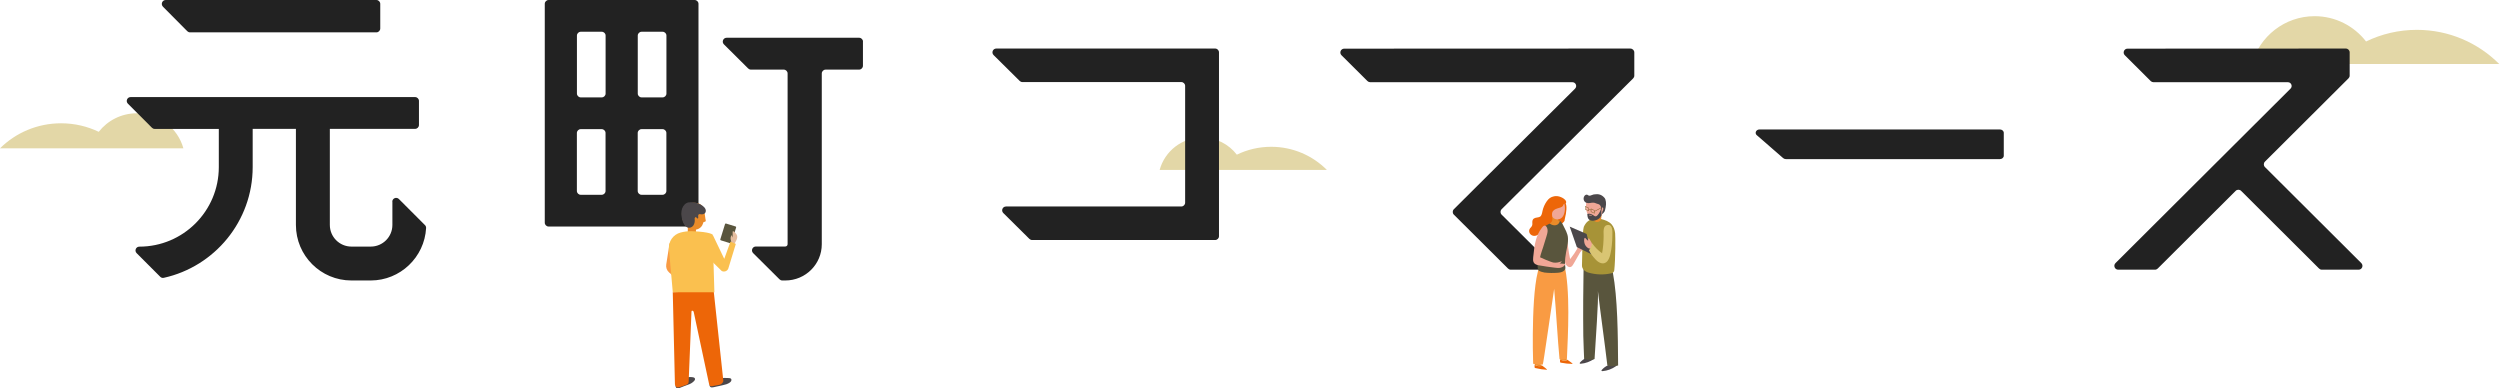
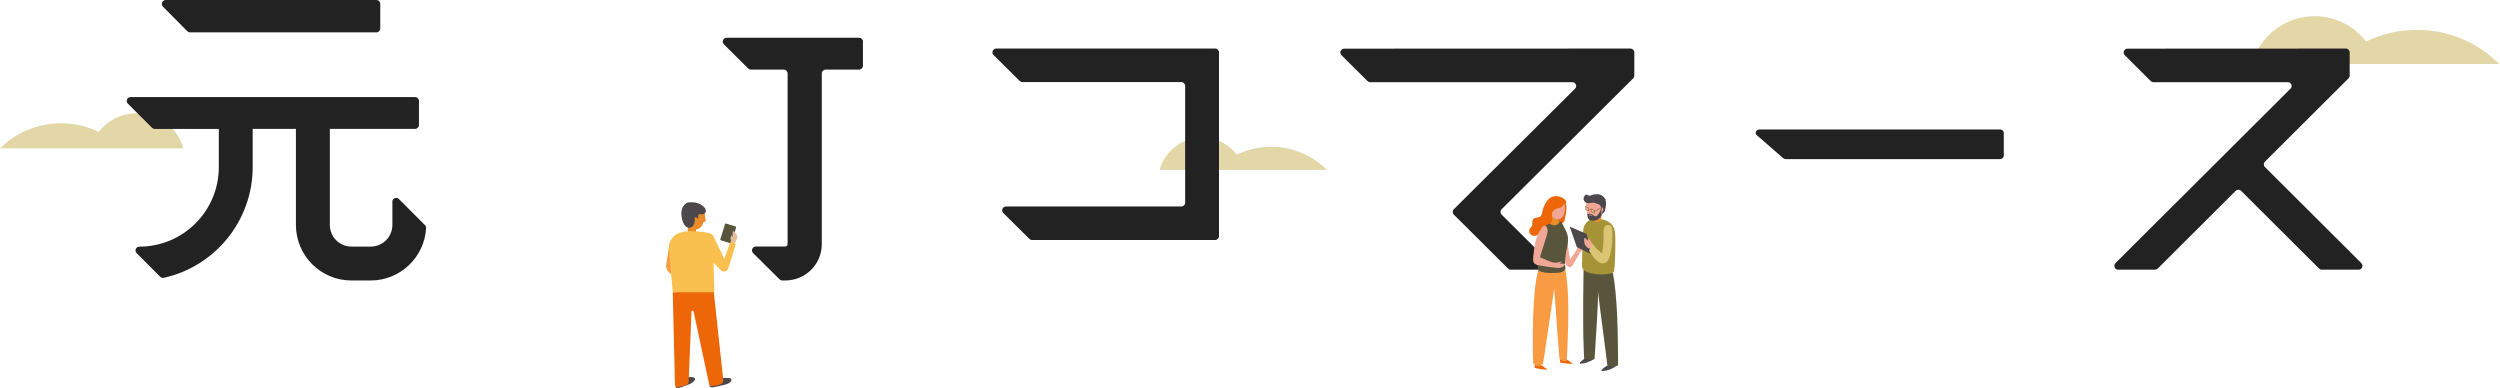
<svg xmlns="http://www.w3.org/2000/svg" width="927" height="144" viewBox="0 0 927 144" fill="none">
  <path d="M604.592 18L498.429 18.04C497.162 18.04 496.518 19.58 497.423 20.481L507.056 30.063C507.318 30.323 507.7 30.483 508.062 30.483H583.014C584.301 30.463 584.924 31.983 584.019 32.884L542.994 73.694L539.092 77.575C538.529 78.135 538.529 79.035 539.092 79.595L559.183 99.58C559.444 99.84 559.806 100 560.188 100H573.863C575.151 100 575.774 98.46 574.869 97.559L556.81 79.595C556.247 79.035 556.247 78.135 556.81 77.575L605.578 29.063C605.839 28.803 606 28.442 606 28.062V19.44C606 18.66 605.356 18.02 604.572 18.02L604.592 18Z" fill="#222222" />
  <path d="M651.432 50.136L661.195 58.629C661.459 58.859 661.825 59 662.21 59H741.559C742.35 59 743 58.435 743 57.746V49.254C743 48.565 742.35 48 741.559 48H652.447C651.148 48 650.518 49.359 651.432 50.154V50.136Z" fill="#222222" />
  <path d="M896.164 11.067C889.414 11.067 883.027 12.618 877.337 15.382C872.928 9.679 866.021 6 858.254 6C847.143 6 837.796 13.515 835 23.733H926.716C918.902 15.907 908.102 11.067 896.169 11.067H896.164Z" fill="#E3D7A7" />
  <path d="M471.347 54.429C466.784 54.429 462.466 55.479 458.62 57.349C455.64 53.489 450.97 51 445.72 51C438.208 51 431.89 56.085 430 63H492C486.718 57.704 479.417 54.429 471.35 54.429H471.347Z" fill="#E3D7A7" />
  <path d="M22.652 45.715C27.656 45.715 32.392 46.852 36.611 48.878C39.879 44.697 45 42 50.759 42C58.997 42 65.927 47.509 68 55H0C5.793 49.263 13.8 45.715 22.648 45.715H22.652Z" fill="#E3D7A7" />
  <path d="M60.431 2.49L69.448 11.571C69.712 11.837 70.077 12 70.462 12H139.561C140.352 12 141 11.347 141 10.551V1.449C141 0.653 140.352 0 139.561 0H61.444C60.147 0 59.519 1.571 60.431 2.49Z" fill="#222222" />
  <path d="M320 15.426C320 14.643 319.353 14 318.565 14H269.441C268.147 14 267.52 15.547 268.43 16.451L277.426 25.391C277.689 25.652 278.053 25.812 278.437 25.812H290.607C291.395 25.812 292.042 26.455 292.042 27.239V90.54C292.042 91.022 291.658 91.404 291.173 91.404H280.276C278.982 91.404 278.356 92.951 279.266 93.855L289.05 103.578C289.313 103.839 289.677 104 290.061 104H291.193C298.673 104 304.717 97.973 304.717 90.56V27.239C304.717 26.455 305.364 25.812 306.152 25.812H318.545C319.333 25.812 319.98 25.17 319.98 24.386V15.446L320 15.426Z" fill="#222222" />
  <path d="M439.449 18H369.433C368.146 18 367.523 19.534 368.428 20.43L378.102 30.013C378.364 30.272 378.726 30.431 379.108 30.431H438.021C438.805 30.431 439.449 31.069 439.449 31.845V75.155C439.449 75.931 438.805 76.569 438.021 76.569H373.034C371.747 76.569 371.123 78.103 372.028 78.999L381.703 88.582C381.964 88.841 382.326 89 382.709 89H450.572C451.356 89 452 88.362 452 87.586V19.414C452 18.637 451.356 18 450.572 18H439.469H439.449Z" fill="#222222" />
  <path d="M839.864 59.91L870.836 29.043C871.097 28.783 871.257 28.422 871.257 28.043V19.42C871.257 18.64 870.615 18 869.832 18L788.879 18.04C787.614 18.04 786.972 19.58 787.875 20.481L797.49 30.063C797.751 30.323 798.132 30.483 798.494 30.483H848.314C849.599 30.463 850.221 32.003 849.318 32.884L784.423 97.559C783.519 98.46 784.162 100 785.426 100H799.076C799.457 100 799.818 99.84 800.079 99.58L828.984 70.773C829.546 70.213 830.449 70.213 831.011 70.773L859.916 99.58C860.177 99.84 860.539 100 860.92 100H874.569C875.854 100 876.476 98.46 875.573 97.559L839.844 61.951C839.282 61.391 839.282 60.49 839.844 59.93L839.864 59.91Z" fill="#222222" />
  <path d="M145.498 74.797V83.407C145.498 87.843 141.907 91.436 137.473 91.436H130.33C125.896 91.436 122.305 87.843 122.305 83.407V47.782H153.925C154.708 47.782 155.35 47.139 155.35 46.357V37.425C155.35 36.642 154.708 36 153.925 36H48.43C47.146 36 46.524 37.545 47.427 38.449L56.355 47.38C56.616 47.641 56.977 47.802 57.358 47.802H81.134V61.972C81.134 78.249 67.932 91.456 51.66 91.456C50.396 91.456 49.774 92.981 50.657 93.864L59.425 102.635C59.766 102.976 60.267 103.137 60.729 103.017C79.569 98.862 93.694 82.022 93.694 61.952V47.782H109.725V83.407C109.725 94.787 118.934 104 130.31 104H137.453C148.408 104 157.396 95.39 157.998 84.571C158.018 84.15 157.878 83.749 157.577 83.468L147.906 73.793C147.003 72.89 145.458 73.532 145.458 74.797H145.498Z" fill="#222222" />
-   <path d="M202 1.421V82.579C202 83.359 202.648 84 203.438 84H257.562C258.352 84 259 83.359 259 82.579V1.421C259 0.641 258.352 0 257.562 0H203.438C202.648 0 202 0.641 202 1.421ZM247.114 13.193V34.693C247.114 35.474 246.466 36.114 245.676 36.114H237.921C237.131 36.114 236.483 35.474 236.483 34.693V13.193C236.483 12.412 237.131 11.771 237.921 11.771H245.676C246.466 11.771 247.114 12.412 247.114 13.193ZM224.557 13.193V34.693C224.557 35.474 223.909 36.114 223.119 36.114H215.364C214.574 36.114 213.926 35.474 213.926 34.693V13.193C213.926 12.412 214.574 11.771 215.364 11.771H223.119C223.909 11.771 224.557 12.412 224.557 13.193ZM213.906 70.807V49.307C213.906 48.526 214.554 47.886 215.344 47.886H223.099C223.889 47.886 224.537 48.526 224.537 49.307V70.807C224.537 71.588 223.889 72.229 223.099 72.229H215.344C214.554 72.229 213.906 71.588 213.906 70.807ZM236.463 70.807V49.307C236.463 48.526 237.111 47.886 237.901 47.886H245.656C246.446 47.886 247.094 48.526 247.094 49.307V70.807C247.094 71.588 246.446 72.229 245.656 72.229H237.901C237.111 72.229 236.463 71.588 236.463 70.807Z" fill="#222222" />
  <path d="M248.28 90.162L247.04 98.085C246.865 99.19 247.271 100.309 248.116 101.046L251.852 104.319L251.01 94.551L248.284 90.162H248.28Z" fill="#F99B43" />
  <path d="M270.26 140.182C270.551 140.2 270.867 140.237 271.061 140.449C271.24 140.65 271.259 140.959 271.154 141.212C271.054 141.461 270.853 141.658 270.637 141.822C269.854 142.417 268.86 142.644 267.899 142.856C266.8 143.098 265.701 143.34 264.603 143.581C264.2 143.671 263.735 143.745 263.411 143.492C263.105 143.254 263.05 142.793 263.191 142.436C263.333 142.075 263.627 141.8 263.932 141.562C265.802 140.115 268 140.044 270.26 140.182Z" fill="#4B474A" />
  <path d="M257.082 139.918C257.317 139.977 257.544 140.078 257.652 140.286C257.745 140.461 257.73 140.68 257.652 140.862C257.577 141.045 257.443 141.201 257.305 141.342C256.695 141.975 255.983 142.362 255.164 142.633C254.132 142.979 253.123 143.418 252.11 143.809C251.726 143.957 251.275 144.102 250.918 143.902C250.583 143.712 250.456 143.265 250.542 142.89C250.627 142.514 250.877 142.198 251.141 141.915C252.549 140.438 254.884 139.512 256.903 139.88C256.963 139.892 257.019 139.903 257.078 139.918H257.082Z" fill="#4B474A" />
  <path d="M264.627 107.79L268.229 141.342C267.976 142.105 267.302 142.651 266.505 142.737L263.92 143.213C263.268 143.284 263.018 142.938 262.855 142.064L257.201 115.538C257.201 115.538 256.445 114.664 256.396 115.664C256.307 117.614 255.577 136.934 255.346 141.651C255.312 142.309 254.783 142.614 254.113 142.815C254.113 142.815 252.176 143.552 251.498 143.66C250.843 143.764 250.291 143.139 250.262 142.477L249.461 108.355L264.624 107.782L264.627 107.79Z" fill="#ED6608" />
  <path d="M255.031 86.174C256.178 86.702 256.894 86.706 258.052 86.197C258.059 85.326 258.059 84.887 258.067 84.017C256.86 84.009 256.257 84.005 255.046 83.994C255.039 84.865 255.035 85.304 255.031 86.174Z" fill="#EA8B29" />
  <path d="M256.613 75.22C257.872 75.1 259.463 75.246 260.312 76.321C261.209 77.455 261.355 79.721 261.571 81.127C261.608 81.365 261.761 81.77 261.656 81.993C261.597 82.116 261.485 82.209 261.351 82.239C261.247 82.265 261.139 82.25 261.038 82.283C260.788 82.365 260.744 82.618 260.684 82.838C260.558 83.291 260.312 83.771 259.988 84.117C259.463 84.679 258.732 85.062 257.969 85.159C256.561 85.337 255.123 84.638 254.218 83.544C253.313 82.451 252.904 81.007 252.863 79.59C252.836 78.683 252.967 77.742 253.447 76.972C254.11 75.915 255.369 75.339 256.609 75.22H256.613Z" fill="#EA8B29" />
  <path d="M260.649 76.406C261.048 76.722 261.42 77.105 261.606 77.582C261.793 78.058 261.755 78.642 261.416 79.025C261.085 79.393 260.549 79.493 260.072 79.482C259.651 79.475 259.196 79.166 258.947 79.709C258.772 80.089 258.977 80.457 258.899 80.833C258.876 80.926 258.809 81.022 258.716 81.034C258.366 81.078 258.083 80.014 257.658 80.773C257.509 81.037 257.614 81.342 257.621 81.625C257.632 81.997 257.584 82.388 257.487 82.748C257.364 83.206 257.133 83.645 256.776 83.957C256.072 84.571 255.058 84.612 254.362 84.009C253.468 83.239 253.066 82.053 252.839 80.896C252.604 79.694 252.529 78.418 252.95 77.269C253.304 76.298 254.161 75.268 255.23 75.063C255.733 74.966 256.373 75.004 256.891 75.026C257.528 75.052 258.157 75.171 258.761 75.379C259.442 75.614 260.087 75.963 260.653 76.41L260.649 76.406Z" fill="#4B474A" />
  <path d="M248.044 92.293L249.467 108.363H264.898L264.257 87.026C264.257 87.026 263.598 85.988 256.577 85.728C255.054 85.672 253.605 85.895 252.339 86.23C249.627 86.944 247.828 89.504 248.04 92.297L248.044 92.293Z" fill="#FAC04F" />
  <path d="M272.766 83.979L269.207 82.883C269.054 82.835 268.891 82.921 268.844 83.074L267.091 88.751C267.044 88.904 267.13 89.067 267.283 89.114L270.842 90.21C270.996 90.257 271.158 90.171 271.206 90.018L272.959 84.342C273.006 84.189 272.92 84.026 272.766 83.979Z" fill="#59553D" />
  <path d="M271.29 87.145L271.64 88.131C271.651 87.417 271.663 86.699 271.674 85.984C271.674 85.895 271.685 85.791 271.76 85.743C271.856 85.68 271.979 85.758 272.069 85.832C272.605 86.278 273.175 86.773 273.331 87.45C273.488 88.112 273.212 88.797 272.892 89.395C272.571 89.994 272.188 90.586 272.102 91.259C271.916 91.308 271.722 91.352 271.532 91.33C271.342 91.308 271.145 91.203 271.074 91.021C270.97 90.753 271.16 90.549 271.201 90.299C271.301 89.689 270.944 89.213 270.914 88.626C270.899 88.347 270.899 88.082 270.974 87.815C271.037 87.595 271.283 87.149 271.283 87.149L271.29 87.145Z" fill="#E5BD9F" />
  <path d="M264.26 87.026L268.554 95.98L270.871 89.578L272.845 90.437L270.051 99.591C269.668 100.548 268.543 100.964 267.627 100.492L260.852 93.856L264.263 87.026H264.26Z" fill="#FAC04F" />
  <path d="M581.483 133.615C581.402 133.549 581.312 133.504 581.227 133.444C580.875 133.66 580.441 133.751 580.023 133.726C579.484 133.696 578.972 133.507 578.466 133.308C578.393 133.732 578.478 134.274 578.523 134.361C578.577 134.469 578.74 134.469 578.857 134.493C580.116 134.752 581.824 134.939 583.11 134.945C583.11 134.665 581.971 134.003 581.483 133.612V133.615Z" fill="#ED6608" />
  <path d="M581.228 133.444C580.851 133.179 580.453 132.96 580.014 132.812C579.616 132.68 579.161 132.659 578.767 132.812C578.595 132.879 578.508 133.077 578.469 133.315C578.972 133.513 579.487 133.7 580.026 133.733C580.444 133.757 580.878 133.667 581.231 133.45L581.228 133.444Z" fill="#EA8B29" />
  <path d="M572.055 135.73C571.976 135.661 571.886 135.609 571.805 135.546C571.443 135.748 571.006 135.82 570.591 135.778C570.055 135.724 569.549 135.516 569.055 135.297C568.964 135.718 569.025 136.259 569.067 136.352C569.118 136.464 569.278 136.47 569.395 136.497C570.642 136.807 572.341 137.065 573.624 137.125C573.636 136.846 572.527 136.136 572.055 135.727V135.73Z" fill="#ED6608" />
  <path d="M571.8 135.546C571.435 135.267 571.047 135.029 570.613 134.864C570.221 134.713 569.77 134.674 569.366 134.809C569.191 134.867 569.095 135.065 569.047 135.297C569.541 135.516 570.047 135.724 570.583 135.778C570.999 135.82 571.438 135.748 571.797 135.546H571.8Z" fill="#EA8B29" />
  <path d="M581.074 87.138C581.2 90.152 581.58 93.153 582.206 96.083C583.272 94.769 584.236 93.343 585.085 91.827C585.408 92.329 585.73 92.829 586.052 93.331C585.197 94.826 584.341 96.321 583.489 97.819C583.224 98.282 582.929 98.772 582.483 98.968C581.956 99.196 581.345 98.935 580.944 98.474C580.544 98.014 580.318 97.388 580.137 96.769C579.517 94.648 579.3 92.368 579.505 90.139L581.077 87.138H581.074Z" fill="#F0A796" />
  <path d="M585.073 92.45C584.847 91.589 584.994 90.606 585.461 89.887C585.537 90.23 585.525 90.6 585.428 90.934C585.826 90.182 586.356 89.523 586.976 89.011C587.045 88.954 587.124 88.897 587.208 88.903C587.374 88.915 587.452 89.15 587.476 89.342C587.603 90.299 587.434 91.307 587.009 92.14C586.585 92.973 585.907 93.629 585.127 93.963L585.07 92.45H585.073Z" fill="#F0A796" />
  <path d="M581.011 133.071C581.378 124.309 582.399 107.471 579.948 97.659H571.461C567.578 103.416 568.401 133.071 568.497 134.882C569.961 135.336 571.334 135.279 572.06 135.164C572.31 134.719 574.885 116.338 576.279 107.11C577.044 115.863 577.581 125.984 578.276 133.182C579.397 133.471 580.393 133.296 581.017 133.068L581.011 133.071Z" fill="#F99B43" />
  <path d="M580.643 79.263C580.532 79.925 580.403 80.475 580.324 80.758C579.957 82.106 580.502 81.66 579.333 82.803C578.336 83.778 576.891 83.065 575.758 82.758C575.421 82.665 575.075 82.56 574.795 82.319C574.515 82.078 574.31 81.675 574.37 81.278C574.415 80.981 574.59 80.74 574.743 80.496C575.09 79.946 575.337 79.311 575.466 78.646C575.611 77.915 575.62 77.133 575.909 76.466C576.273 75.629 577.035 75.103 577.821 74.917C578.246 74.817 578.686 74.808 579.101 74.715C581.14 74.249 580.978 77.26 580.64 79.263H580.643Z" fill="#ED6608" />
  <path d="M580.708 93.523C580.446 94.907 580.278 96.339 580.296 97.746C580.308 98.769 580.832 99.687 579.814 100.475C579.175 100.968 578.332 101.085 577.525 101.148C575.922 101.272 574.311 101.242 572.715 101.064C572.188 101.004 570.965 100.646 570.549 100.318C569.221 99.269 571.333 86.732 571.82 84.722C572.134 83.441 572.89 82.641 573.832 82.16C574.715 81.703 575.757 81.534 576.739 81.504C577.465 81.483 577.989 81.627 578.401 81.904C579.214 82.436 579.594 83.468 580.238 84.749C580.606 85.483 580.982 86.226 581.202 87.035C581.771 89.081 581.097 91.49 580.708 93.52V93.523Z" fill="#59553D" />
  <path d="M578.402 81.907C578.296 82.49 577.932 83.029 577.465 83.297C576.766 83.697 575.914 83.594 575.197 83.246C574.691 82.99 574.221 82.62 573.836 82.16C574.718 81.703 575.761 81.534 576.742 81.504C577.468 81.483 577.992 81.627 578.405 81.904L578.402 81.907Z" fill="#EA8B29" />
  <path d="M593.957 137.14C593.875 137.231 593.791 137.348 593.83 137.462C593.878 137.613 594.08 137.631 594.237 137.616C596.008 137.465 597.73 136.831 599.179 135.802C599.348 135.682 599.534 135.516 599.507 135.309C599.489 135.155 599.354 135.038 599.206 134.993C599.059 134.948 598.899 134.963 598.748 134.978C597.794 135.065 596.947 135.083 596.083 135.513C595.282 135.913 594.556 136.467 593.96 137.137L593.957 137.14Z" fill="#4B474A" />
  <path d="M589.576 132.349C589.043 132.415 588.528 132.517 588.01 132.776C587.209 133.176 586.48 133.73 585.886 134.4C585.805 134.491 585.721 134.608 585.76 134.722C585.808 134.873 586.01 134.891 586.167 134.876C587.937 134.725 589.66 134.091 591.109 133.062C591.118 133.056 591.127 133.047 591.136 133.041C590.627 132.785 590.106 132.551 589.579 132.343L589.576 132.349Z" fill="#4B474A" />
  <path d="M587.195 98.495C587.066 106.15 586.981 115.884 587.087 124.535C587.108 126.222 587.397 133.071 587.397 133.071C587.397 133.071 589.114 133.736 591.261 133.134C591.625 126.511 592.779 111.474 592.505 107.94C593.568 116.97 594.941 126.454 596.008 135.483C597.092 136.127 599.998 135.531 599.998 135.531C599.914 123.99 599.827 110.5 598.035 101.004L587.192 98.495H587.195Z" fill="#59553D" />
  <path d="M588.069 82.782C587.741 83.191 587.476 83.648 587.277 84.124C586.699 85.525 586.705 96.799 586.599 98.312C586.503 99.702 587.69 100.697 588.954 101.067C591.789 101.891 594.782 101.982 597.634 101.299C598.14 101.178 598.511 100.748 598.568 100.231C599.047 95.876 599.014 87.664 598.896 86.539C598.773 85.336 598.39 84.127 597.598 83.212C596.64 82.106 595.092 81.558 593.71 81.23C592.346 80.905 591.011 80.902 589.728 81.471C589.075 81.76 588.515 82.223 588.069 82.779V82.782Z" fill="#A79337" />
  <path d="M590.932 80.875C590.679 81.525 591.206 82.186 591.836 82.307C592.489 82.433 593.332 82.162 593.588 81.504C593.905 80.692 593.887 78.926 593.902 78.036L590.932 80.875Z" fill="#EA8B29" />
  <path d="M588.136 77.383C588.244 78.469 588.582 79.555 589.235 80.298C590.109 81.296 591.473 81.528 592.584 80.99C593.696 80.451 594.253 79.329 594.605 77.934C594.819 77.088 594.961 76.213 594.939 75.341C594.921 74.604 594.876 73.738 594.159 73.344C593.897 73.199 593.602 73.124 593.31 73.058C592.44 72.862 591.533 72.742 590.651 72.895C589.832 73.037 588.832 73.491 588.404 74.252C588.166 74.673 588.139 75.323 588.106 75.795C588.07 76.324 588.085 76.854 588.136 77.38V77.383Z" fill="#F0A796" />
  <path d="M593.068 75.879C593.445 76.162 593.58 76.616 593.782 77.073C593.939 77.428 594.059 77.753 594.101 78.144C594.125 78.358 594.113 79.353 594.059 79.465C594.288 79.227 594.523 78.995 594.74 78.749C594.981 78.472 595.059 78.289 595.146 77.934C595.318 77.236 595.472 76.526 595.508 75.807C595.541 75.178 595.481 74.535 595.276 73.933C595.125 73.5 594.764 73.124 594.418 72.829C593.866 72.354 593.159 72.059 592.43 72.005C592.105 71.981 591.791 72.05 591.475 72.05C591.038 72.05 590.707 72.134 590.307 72.315C589.882 72.507 589.376 72.685 588.969 72.456C588.852 72.39 588.749 72.291 588.629 72.234C588.247 72.047 587.78 72.294 587.527 72.634C587.177 73.106 587.096 73.762 587.322 74.303C587.731 75.287 588.774 75.455 589.716 75.257C590.328 75.127 591.117 75.067 591.692 75.359C592.047 75.539 592.285 75.563 592.671 75.681C592.833 75.729 592.963 75.798 593.074 75.882L593.068 75.879Z" fill="#4B474A" />
  <path d="M593.714 77.549C593.777 77.404 593.822 77.248 593.91 77.121C593.997 76.995 594.139 76.899 594.271 76.944C594.371 76.977 594.446 77.082 594.476 77.2C594.509 77.314 594.506 77.44 594.494 77.561C594.455 78.051 594.136 78.394 593.988 78.625L593.711 77.549H593.714Z" fill="#F0A796" />
  <path d="M589.077 78.264C589.077 78.264 589.05 78.264 589.041 78.258L587.779 77.696C587.749 77.681 587.725 77.651 587.725 77.612L587.719 76.535C587.719 76.505 587.737 76.475 587.761 76.46C587.785 76.445 587.821 76.442 587.848 76.454L589.11 77.07C589.14 77.085 589.161 77.115 589.161 77.152L589.167 78.174C589.167 78.204 589.152 78.234 589.128 78.249C589.113 78.258 589.095 78.264 589.077 78.264ZM587.909 77.555L588.99 78.036L588.984 77.212L587.903 76.685L587.909 77.555Z" fill="#87622D" />
  <path d="M591.225 79.164C591.225 79.164 591.198 79.164 591.189 79.155L589.927 78.592C589.897 78.577 589.873 78.547 589.873 78.508L589.867 77.431C589.867 77.401 589.885 77.371 589.909 77.356C589.933 77.341 589.97 77.338 589.997 77.35L591.259 77.967C591.289 77.982 591.31 78.012 591.31 78.048L591.316 79.07C591.316 79.101 591.301 79.131 591.274 79.146C591.259 79.155 591.241 79.161 591.222 79.161L591.225 79.164ZM590.051 78.451L591.132 78.932L591.126 78.108L590.045 77.582L590.051 78.451Z" fill="#87622D" />
  <path d="M591.23 78.475C591.2 78.475 591.166 78.457 591.151 78.427C591.127 78.385 591.145 78.331 591.188 78.306L593.856 76.854C593.895 76.83 593.952 76.845 593.976 76.89C594.001 76.932 593.982 76.986 593.94 77.01L591.272 78.463C591.272 78.463 591.245 78.475 591.23 78.475Z" fill="#87622D" />
  <path d="M589.923 78.021C589.902 78.021 589.878 78.014 589.863 77.996C589.432 77.606 589.131 77.759 589.116 77.762C589.067 77.783 589.019 77.768 588.995 77.723C588.971 77.681 588.989 77.624 589.031 77.603C589.049 77.591 589.456 77.38 589.983 77.861C590.019 77.894 590.022 77.951 589.989 77.987C589.971 78.008 589.947 78.018 589.923 78.018V78.021Z" fill="#87622D" />
  <path d="M588.955 81.122C589.214 81.582 589.967 81.847 590.497 81.859C591.082 81.871 593.039 81.621 593.78 79.967C593.973 79.537 593.753 79.058 593.765 78.613C593.777 78.168 593.852 77.714 593.982 77.284C594.012 77.184 594.045 77.079 594.027 76.977C594.009 76.875 593.916 76.775 593.813 76.79C593.633 77.894 593.133 78.941 592.389 79.777C592.205 79.982 591.985 80.186 591.708 80.213C591.365 80.246 591.069 79.994 590.786 79.798C590.401 79.534 589.961 79.347 589.5 79.254C589.232 79.2 588.907 79.197 588.732 79.41C588.738 79.401 588.57 79.194 588.555 79.176C588.555 79.747 588.639 80.559 588.955 81.122Z" fill="#4B474A" />
  <path d="M590.221 79.895C589.922 79.69 589.546 79.6 589.188 79.651C589.2 79.762 589.293 79.874 589.395 79.913C589.498 79.952 589.624 79.928 589.706 79.853C589.775 79.964 589.895 80.048 590.025 80.072C590.082 80.084 590.142 80.081 590.19 80.048C590.239 80.015 590.266 79.928 590.221 79.895Z" fill="#F0A796" />
-   <path d="M588.32 86.753L590.245 94.345L584.685 91.62L582.047 84.028L588.32 86.753Z" fill="#4B474A" />
+   <path d="M588.32 86.753L590.245 94.345L584.685 91.62L582.047 84.028L588.32 86.753" fill="#4B474A" />
  <path d="M589.766 89.297C589.642 89.096 589.528 88.915 589.444 88.765C589.374 88.638 589.296 88.503 589.176 88.44C589.055 88.377 588.883 88.428 588.85 88.575C588.823 88.696 588.896 88.813 588.929 88.933C588.965 89.051 588.923 89.231 588.814 89.219C588.775 89.213 588.742 89.183 588.712 89.153C588.519 88.96 588.323 88.771 588.131 88.581C588.031 88.485 587.832 88.19 587.694 88.196C587.462 88.208 587.423 88.645 587.405 88.843C587.378 89.156 587.39 89.472 587.441 89.781C587.54 90.38 587.772 90.927 588.146 91.355C588.396 91.64 588.67 91.905 588.998 92.055C589.323 92.203 589.706 92.221 590.013 92.028C590.998 91.406 590.296 90.172 589.76 89.3L589.766 89.297Z" fill="#F0A796" />
  <path d="M594.907 84.244C594.458 85.141 594.636 86.566 594.63 87.562C594.621 89.691 594.428 91.821 594.054 93.905C592.654 92.928 591.398 91.671 590.356 90.206C590.251 90.967 589.703 92.293 589.188 92.778C589.745 94.053 590.642 95.13 591.702 96.273C592.762 97.419 594.307 98.156 595.533 97.268C596.395 96.646 596.843 95.478 597.105 94.338C597.611 92.116 597.834 89.821 597.861 87.523C597.879 85.995 598.147 83.122 596.054 83.429C595.476 83.513 595.121 83.82 594.91 84.244H594.907Z" fill="#D9C573" />
  <path d="M577.733 80.891L577.616 82.184C577.616 82.184 577.372 82.034 577.149 82.052C576.501 82.103 575.619 82.683 575.351 81.994C575.083 81.306 575.363 79.368 575.351 78.614L577.733 80.891Z" fill="#EA8B29" />
  <path d="M580.231 78.057C580.137 78.977 579.851 79.898 579.3 80.529C578.559 81.375 577.403 81.573 576.46 81.116C575.517 80.659 575.047 79.708 574.746 78.523C574.448 77.356 574.294 75.954 574.74 74.86C575.442 73.139 577.64 72.968 578.957 73.617C579.574 73.921 579.83 74.748 580.044 75.485C580.285 76.309 580.318 77.191 580.231 78.054V78.057Z" fill="#F0A796" />
  <path d="M575.577 80.559C575.613 80.899 575.64 81.233 575.607 81.558C575.526 82.331 574.803 82.86 574.128 83.149C573.562 83.39 573.02 83.76 572.532 84.151C571.659 84.848 571.385 85.931 570.629 86.719C570.162 87.207 569.49 87.504 568.816 87.468C568.141 87.432 567.484 87.041 567.18 86.443C566.873 85.841 566.96 85.05 567.427 84.563C567.972 83.997 568.255 83.651 568.198 82.833C568.15 82.144 568.147 81.441 568.798 81.013C569.454 80.583 570.34 80.728 570.999 80.37C571.683 80 571.809 78.917 571.954 78.243C572.234 76.95 572.779 75.719 573.538 74.637C574.258 73.611 575.017 73.028 576.27 72.784C577.101 72.621 577.965 72.739 578.755 73.07C579.426 73.349 580.453 73.885 580.715 74.733C580.772 74.916 580.763 75.139 580.652 75.286C580.471 75.521 580.095 75.464 579.872 75.665C579.655 75.861 579.667 76.132 579.507 76.351C579.098 76.911 578.095 77.079 577.478 77.281C576.676 77.539 575.812 77.981 575.577 78.791C575.417 79.347 575.514 79.961 575.58 80.565L575.577 80.559Z" fill="#ED6608" />
  <path d="M580.589 97.879C579.809 97.812 579.029 97.746 578.246 97.677C578.593 97.5 578.975 97.274 579.084 96.85C578.159 97.295 577.144 97.476 576.15 97.376C575.186 97.28 571.352 95.562 571.054 95.394C571.328 94.08 571.846 92.774 572.241 91.499C572.641 90.197 573.042 88.894 573.446 87.592C573.671 86.858 573.9 86.094 573.846 85.318C573.807 84.761 573.53 83.922 573.03 83.712C572.403 83.447 571.973 84.157 571.56 84.692C570.642 85.88 569.997 87.336 569.56 88.846C568.955 90.951 568.732 93.174 568.512 95.379C568.449 96.026 568.392 96.727 568.681 97.286C569.051 98.005 569.84 98.228 570.548 98.366C572.47 98.742 574.406 98.986 576.34 99.229C577.186 99.337 577.963 99.476 578.8 99.226C579.153 99.121 579.499 98.962 579.806 98.733C579.927 98.646 580.538 97.873 580.589 97.876V97.879Z" fill="#F0A796" />
</svg>